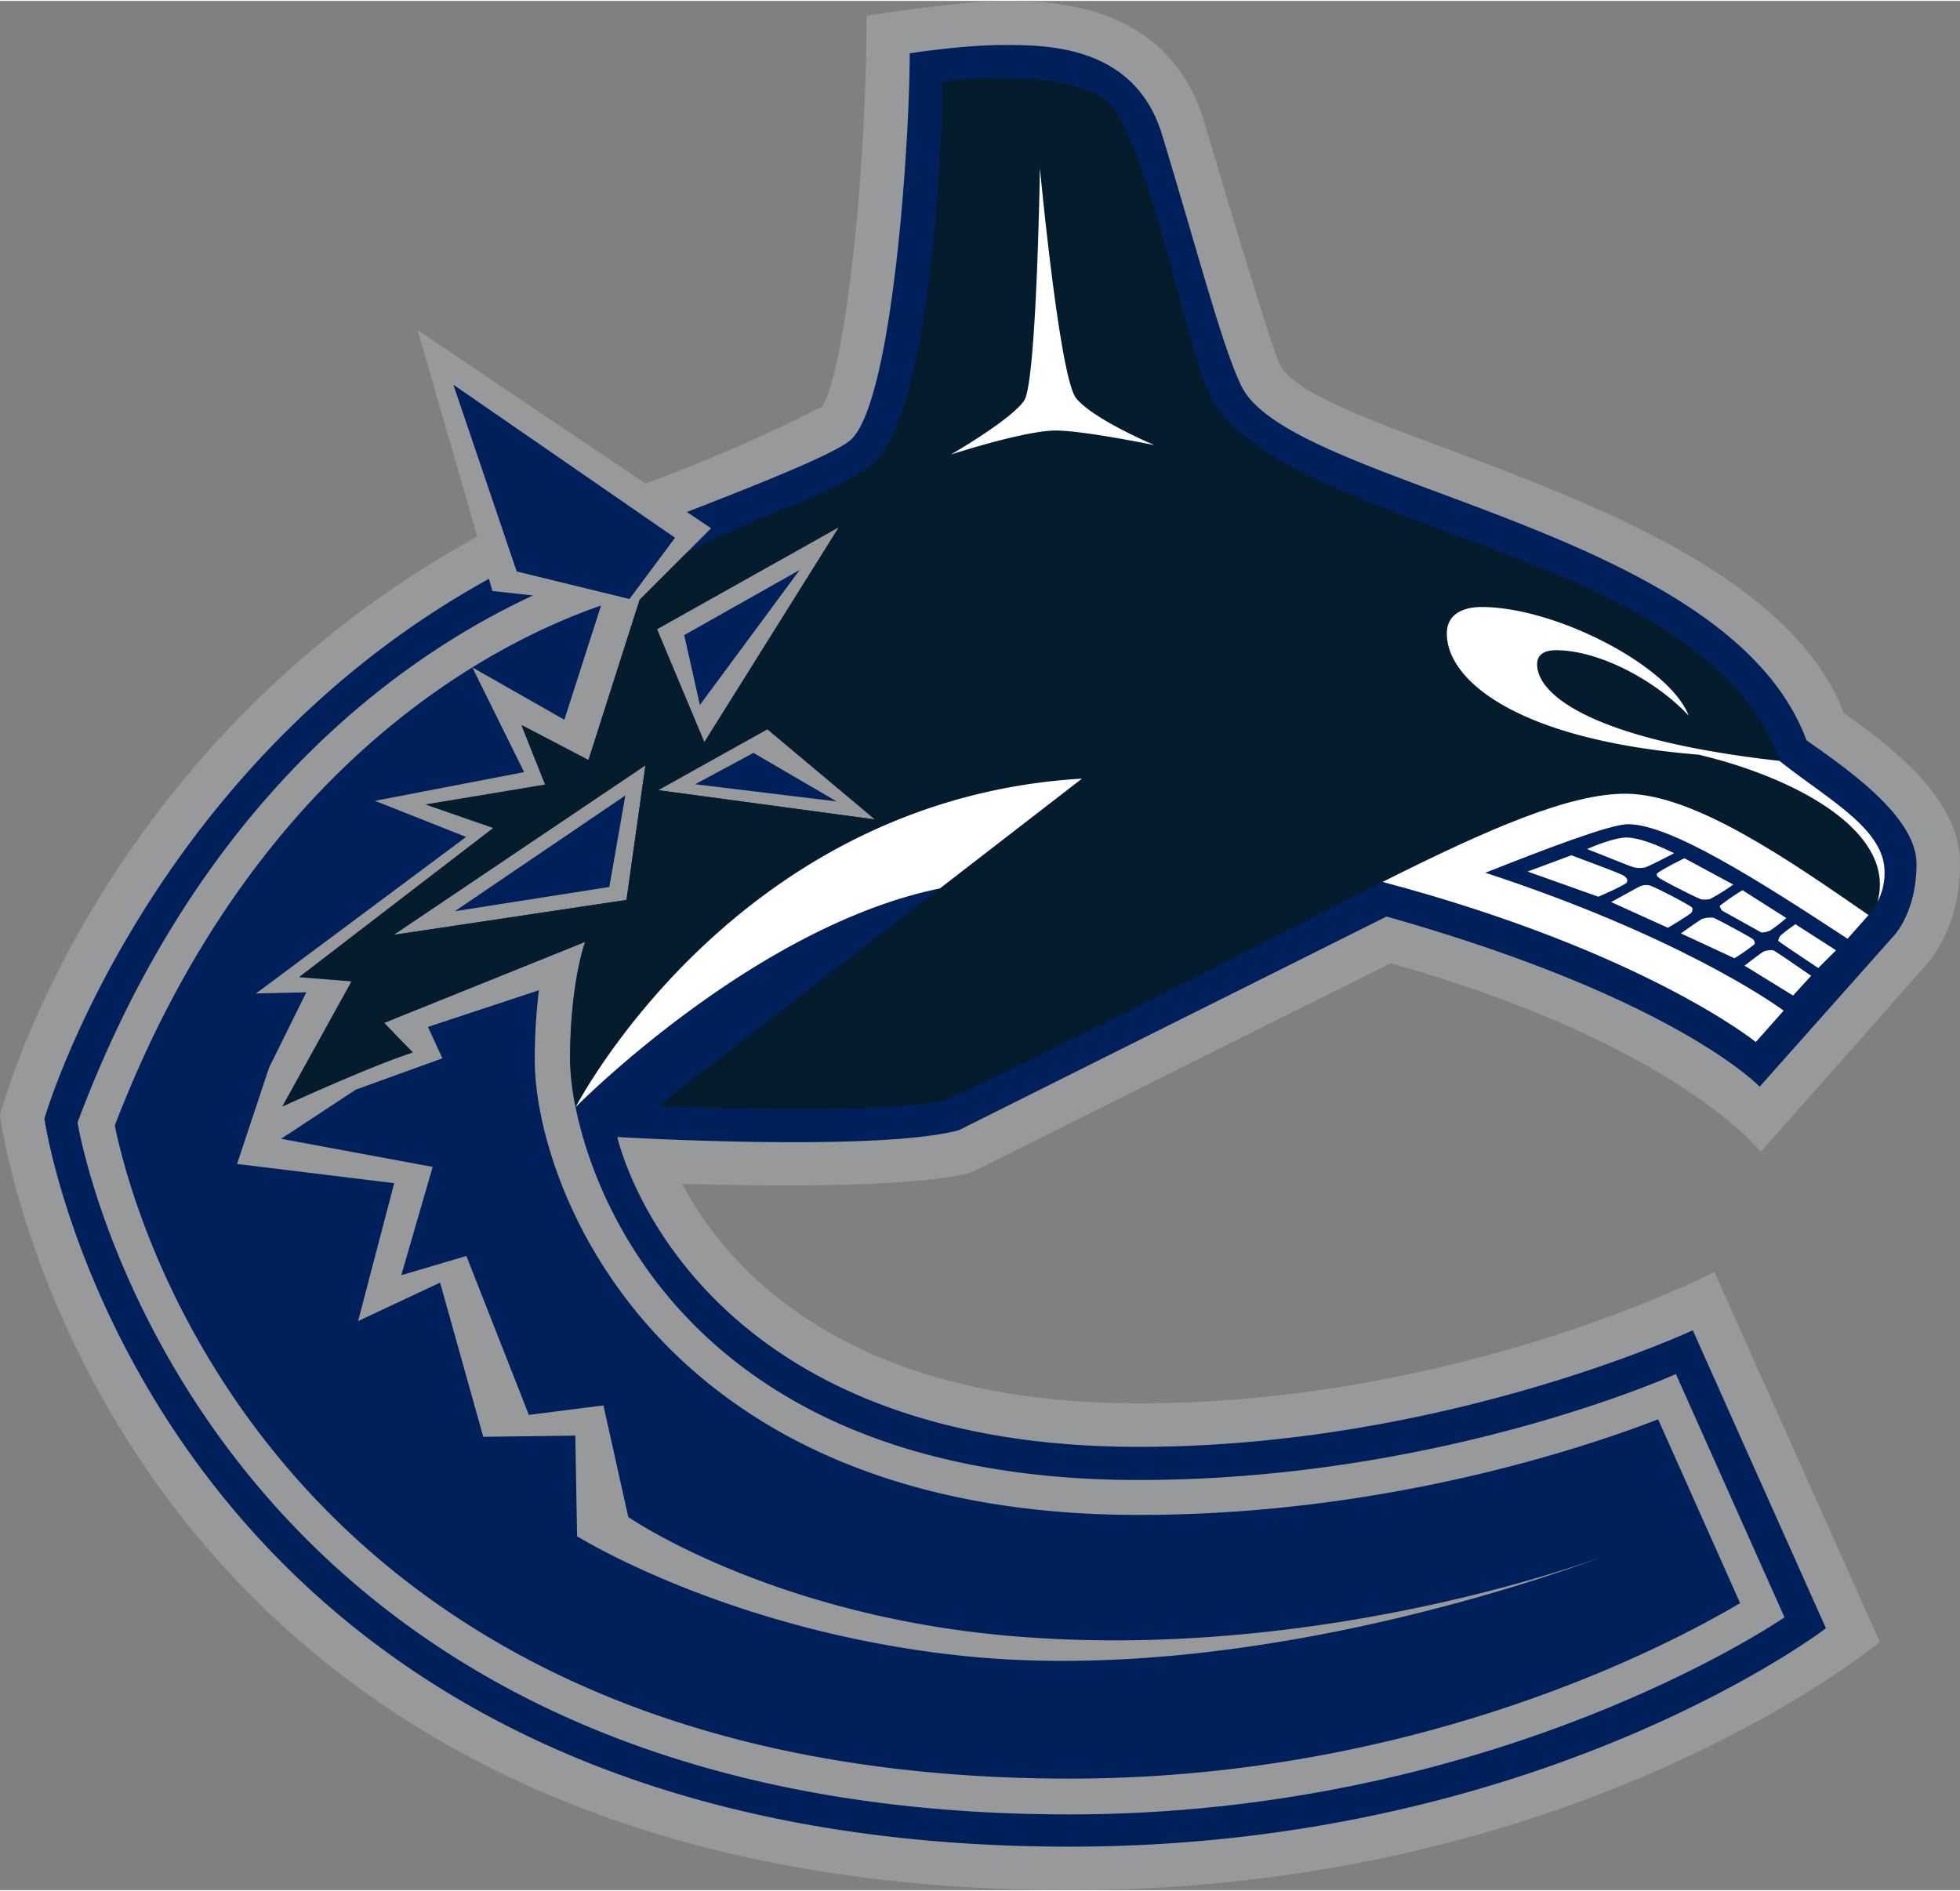
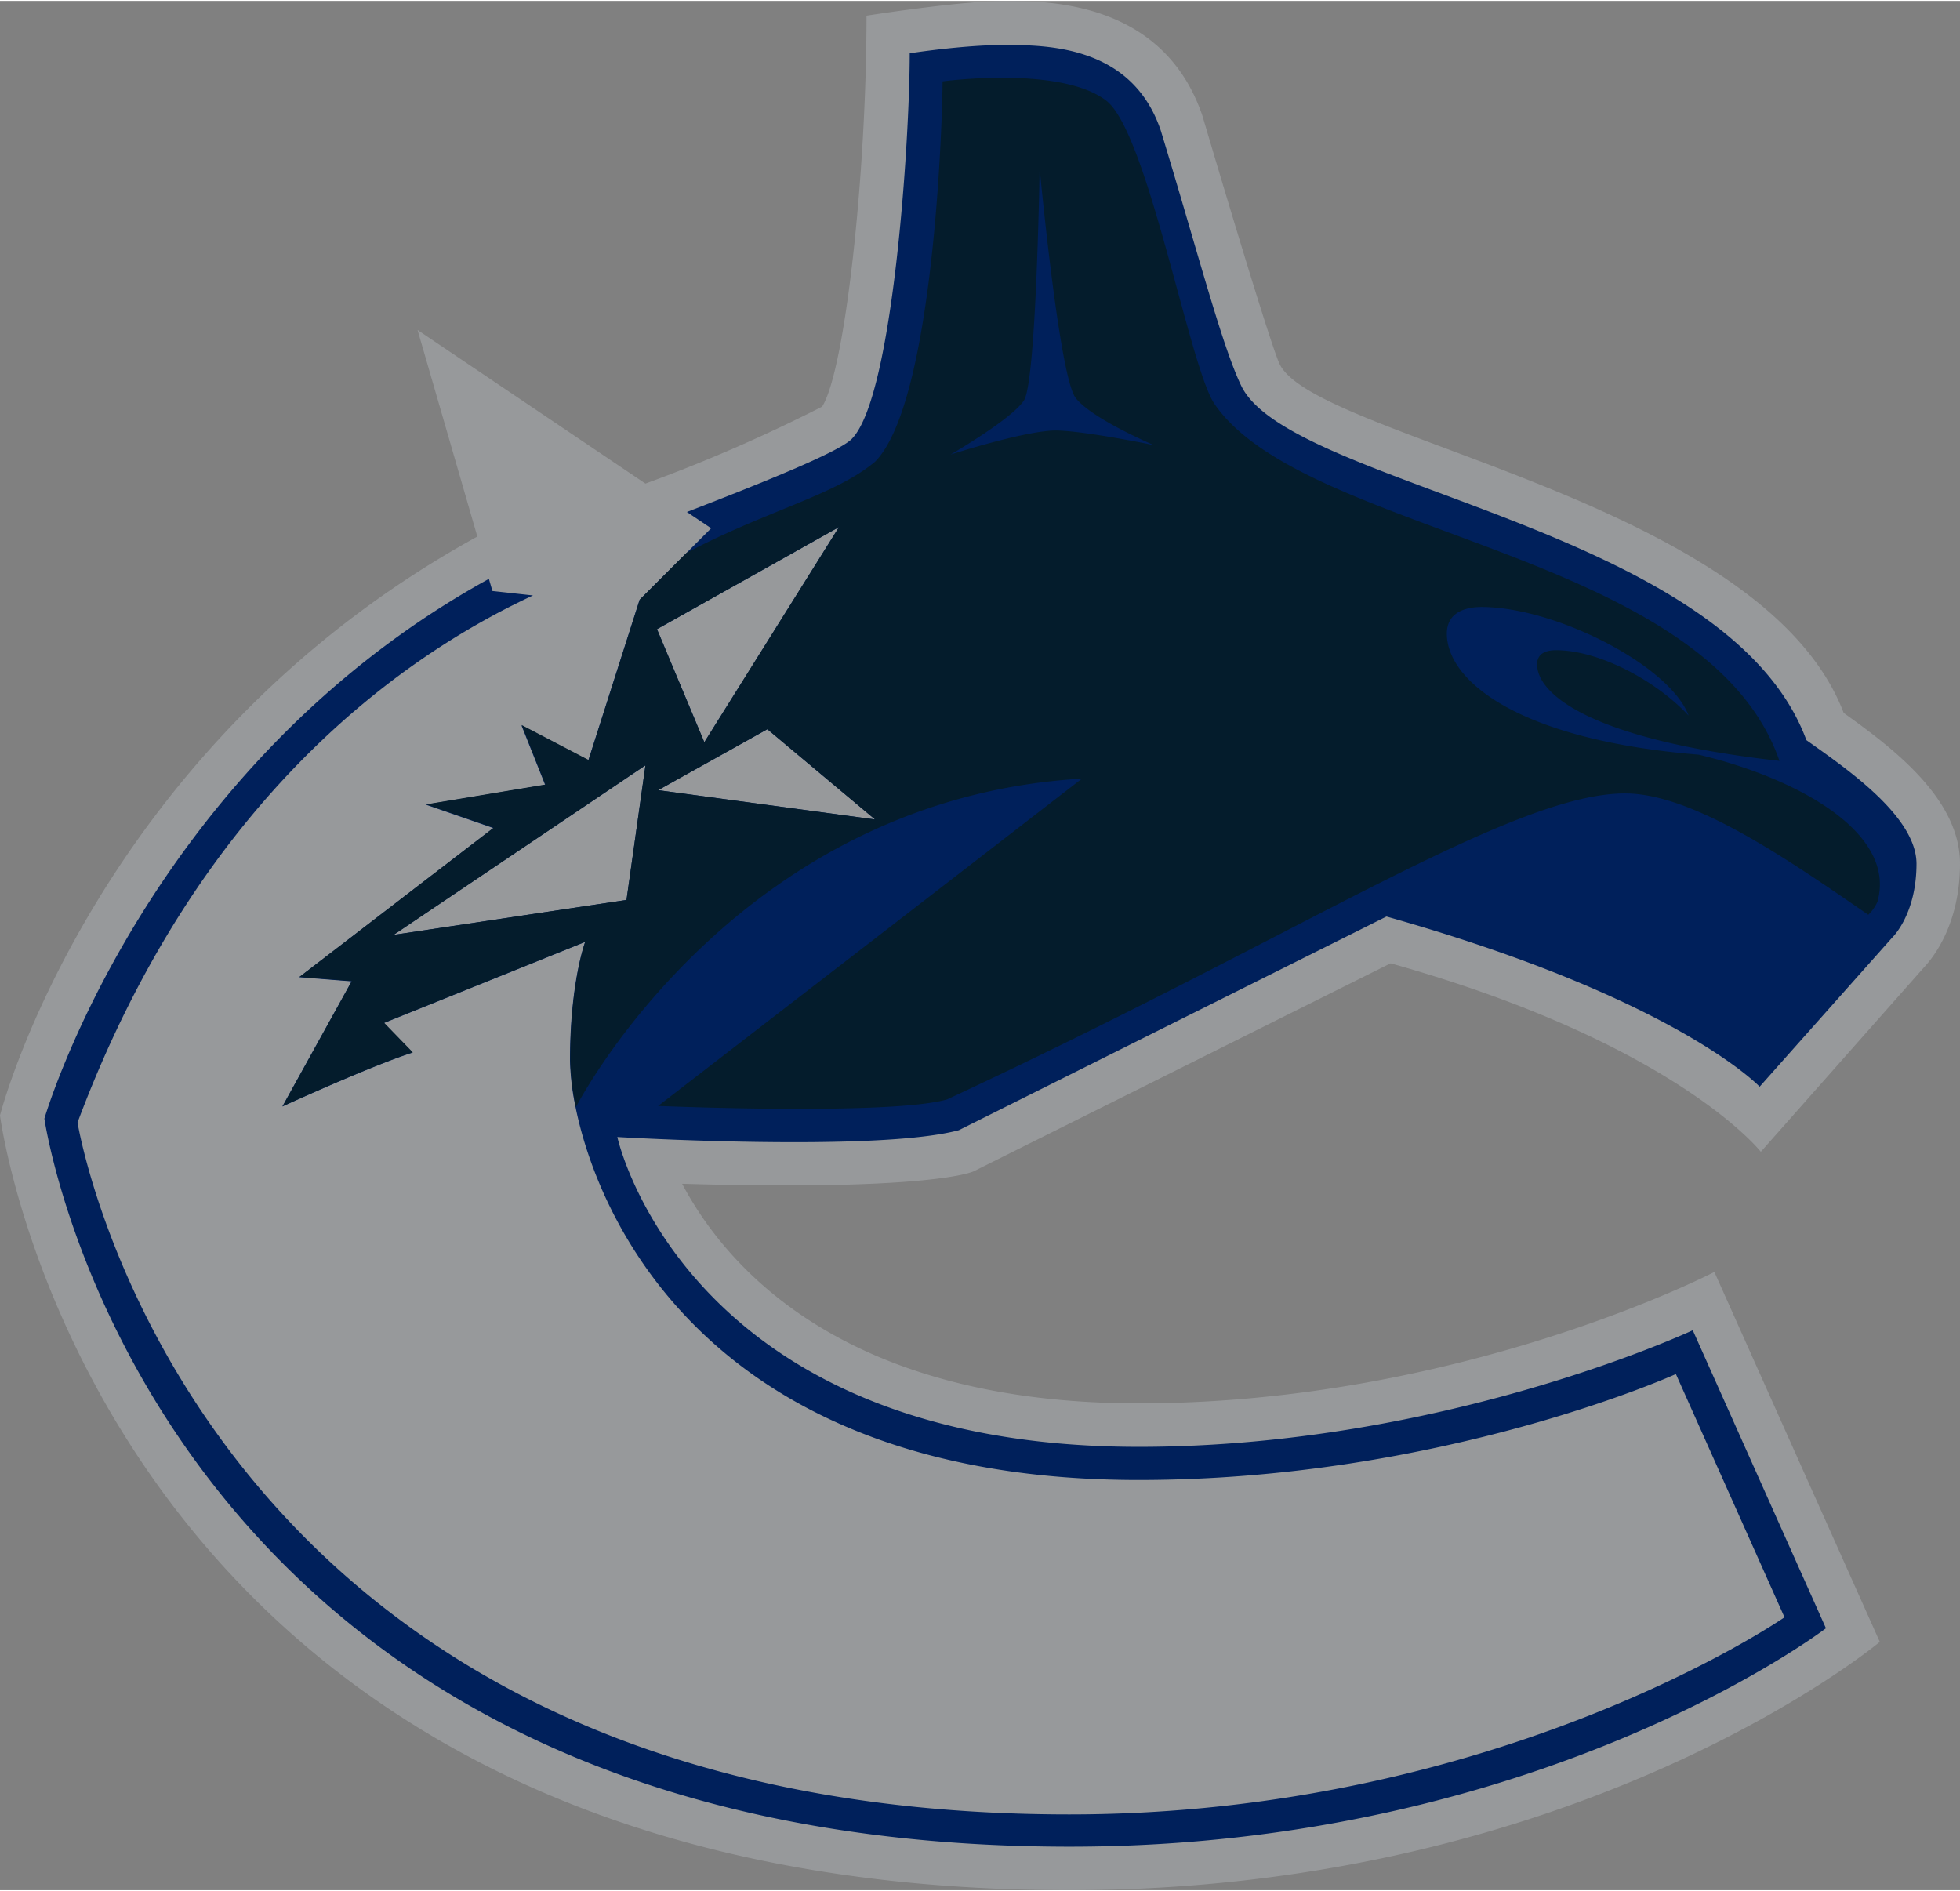
<svg xmlns="http://www.w3.org/2000/svg" width="321.937" height="310.619" viewBox="0 0 662.3 638.4">
  <rect x="0" y="0" width="662.3" height="638.4" fill="#808080" stroke="none" />
  <path fill="#97999b" d="m329 395.5 140.9-70.3c96.5 27.1 125.1 63.7 125.1 63.7l55.2-62.4c3-3.2 12.1-14.5 12.1-35 0-22.1-23.1-39.3-39.3-50.9-27.5-72.1-179.5-93-190.7-118.1-3.9-8.7-26-83.7-26-83.7C393.1 0 354 0 339.3 0c-14.8 0-46.5 5-46.5 5 0 54.1-7.3 120-15 132.1a538 538 0 0 1-59.7 26l-77-51.9 20.2 69.8C31.6 252.3 0 376.6 0 376.6s33.3 261.8 361.5 261.8c173.5 0 273.7-83.9 273.7-83.9l-55.9-125s-85.4 44.4-194.5 44.4c-100.6 0-139.9-46.9-154.3-74.2 85.2 2.5 98.5-4.2 98.5-4.2" />
  <g fill="#00205b">
    <path d="M610.4 249.798c-26.8-72.4-174.7-85.6-191-119.8-6.6-13.7-15-46.4-27.2-86.3-9.8-28.8-38.7-28.8-53.1-28.8-13.8 0-31.7 2.8-31.7 2.8 0 29.5-5.6 115.2-19.3 130-3.4 4.2-28.6 14.4-56 25l8.2 5.5-8.4 8.4-15.8 15.8-17.3 54.2-22.6-11.8 8 20.1-40.3 6.7 22.8 7.9-65.6 50.4 17.7 1.4-23.4 42.3c33.7-15.3 44-18.2 44-18.2l-9.7-10 68-27.4s-5.1 13.6-5.1 40a86.7 86.7 0 0 0 1.9 15.9c8.4 41.1 48.5 125.9 190.2 125.9 102.5 0 181.6-35.8 181.6-35.8l36.7 82.2s-96.2 66.6-241.7 66.6c-297.4 0-335.1-233.8-335.1-233.8 41-109.7 110-157.7 153.9-178.1l-13.7-1.5-1.2-4.1C49.3 259.198 15 377.698 15 377.698s35.3 246 346.5 246c159.2 0 255.5-73.8 255.5-73.8l-45-100.7s-84.1 39.4-187.2 39.4c-153.5 0-176.2-104.7-176.2-104.7s87.4 5.2 115.4-2.3l144.5-72.2c97.9 27.6 126.1 57.5 126.1 57.5l44.8-50.4s8.2-7.7 8.2-25c-.1-16.2-24.3-32.5-37.2-41.7m-314.7 26.8-73.3-9.9 36.9-20.6zm-12.2-98.8-45.5 72.7-16-38.2zM133 315.598l85.1-57.3-6.4 45.5z" />
-     <path d="m205.899 299.399 5.4-30.9-57.6 39.1zm29-34.7 47.8 5.8-28.1-16.4zm-3.7-50.4 5.3 23.6 33.7-45.6z" />
-     <path d="m103.501 334.999-17 .4 71-52.9-30.8-12.2 50.4-9.7-17.5-35.4 31.1 17.7 12.4-38.6c-37.4 13-117.7 54.2-164.3 175.7 5.6 27.9 54.3 220.7 322.7 220.7 115.9 0 200.5-43.9 226.5-59.3l-27.7-62.1c-25.7 9.9-92.8 32.3-175.4 32.3-163.2.1-204.2-111.7-204.2-153.7a191 191 0 0 1 1.4-23.6l-37.5 12.4 4.9 10.6-29.3 10.6-25.2 16.6 51.2 9.5-10.6 36.6 22-6.5 21.1 53.7 25.2-3.2 8.4 37.7s47.5 32.9 128 40.1c106.3 9.5 201.4-26.8 201.4-26.8s-113.4 44.5-216.6 33.6c-78.8-8.3-130.1-40.4-130.1-40.4l-.6-34-31.1.4-14.6-52.1-27.7 13 12.2-46.6-53.1-6.5 10.8-32.5zm109.2-132.9 15.4-20.7-74.9-51.7 21.4 63.1z" />
  </g>
  <path fill="#041c2c" d="M574 254.699c-61.3-5-85.1-25.1-85.1-40.9 0-7.6 7-9 11.7-9 25 0 63.7 19.8 70 36.7-11-11.8-30.2-22.1-44.8-22.1-3.1 0-6.4.9-6.4 4.8 0 9.9 17.6 25.4 81.9 32.6-24.6-71-160.4-76-190.9-120.6-8.5-12.4-22.5-91.6-36.6-102.5-15.5-11.9-55.3-6.5-55.3-6.5 0 11-2.7 108.2-22.8 128.5-13.6 11.4-36.4 16.4-63.7 30.8l-15.8 15.8-17.3 54.2-22.6-11.8 8 20.1-40.3 6.7 22.8 7.9-65.6 50.4 17.7 1.4-23.4 42.3c33.7-15.3 44-18.2 44-18.2l-9.7-10 68-27.4s-5.1 13.6-5.1 40a86.7 86.7 0 0 0 1.9 15.9c2.9-5.6 56.4-104.3 171-111l-48 37.1-95.2 73.5s78.4 3.3 97.6-2.2c60.6-28.2 109.1-54.5 147.1-73.6 36.5-18.3 63.4-29.8 82-29.8 23 0 54.9 22.2 82.2 41a13.3 13.3 0 0 0 3.1-4.4c6.6-23.5-27.5-41.9-60.4-49.7m-362.3 49.1-78.7 11.8 85.1-57.3zm71.8-126-45.5 72.7-16-38.2zm-61.1 88.9 36.9-20.6 36.4 30.5zm133-121.5c-11.3.7-34.2 8.1-34.2 8.1s20.6-11.9 24.8-18.3 5.3-78.5 5.3-78.5 6.6 70.6 12.2 77.7 26.4 15.9 26.4 15.9-26.2-5.4-34.5-4.9" />
-   <path fill="#fff" d="M363.6 134.2c-5.6-7.1-12.2-77.7-12.2-77.7s-1.1 72.1-5.3 78.5-24.8 18.3-24.8 18.3 22.9-7.5 34.2-8.1c8.3-.5 34.6 4.9 34.6 4.9s-20.9-8.8-26.5-15.9M194.5 373.8c2.9-2.9 61.5-61.3 123.1-73.9l48-37.1c-114.6 6.8-168.1 105.5-171.1 111m442.3-79.5c0-14.6-19.2-24.5-35.5-37.5-64.3-7.2-81.9-22.7-81.9-32.6 0-3.9 3.3-4.8 6.4-4.8 14.6 0 33.8 10.3 44.8 22.1-6.4-16.8-45-36.7-70-36.7-4.7 0-11.7 1.5-11.7 9 0 15.8 23.8 35.9 85.1 40.9 32.9 7.8 67 26.1 60.4 49.8a20.97 20.97 0 0 0 2.4-10.2m-120.6-.1 23.9 8.5c4.4-1.9 9.2-4.2 9.6-4.8.3-.7.3-1.2-.7-2.1-.7-.7-11.4-4.6-18-7.1zm20.1-7.6c6.4 2.5 15.2 6.1 15.9 6.2a9.2 9.2 0 0 0 3.7 0c.8-.2 6-2.8 9.8-4.8-3.7-1.8-11.2-5.3-16.2-5.3-4.8.1-13.2 3.9-13.2 3.9m23.6 8.3c-.2.5 0 .9.8 1.5.9.7 13.3 7.1 14.3 7.2a8.8 8.8 0 0 0 2.8-.1 74 74 0 0 0 7.9-4.9l-16.5-8.9c-4.3 2.1-8.9 4.6-9.3 5.2m11.7 13.1a1.84 1.84 0 0 0 .2-1.6c-.8-.9-13.1-7.3-14.4-7.5a4.93 4.93 0 0 0-3.4.4c-1.1.5-7.3 4-9.6 5.2l19.2 8.7c3.7-2.2 7.7-4.7 8-5.2m23.6 6.8a7.55 7.55 0 0 0 3-.7 52 52 0 0 0 5.4-4.2l-14.8-9.4a80 80 0 0 0-7.7 5.3 4.5 4.5 0 0 0 .8 1.6zm6.1 1.5c-.4.9-.5 1.2-.3 1.4.5.5 8.2 5.6 13.4 9.1l6-6-13.7-8.8c-2.5 1.7-5.2 3.8-5.4 4.3m-8.5 2.5c.3-.5.1-1.1-.4-1.7-.8-.7-12.6-7.1-13.5-7.3a9.2 9.2 0 0 0-3.7.4c-.5.2-4 2.6-7.2 4.9l18.1 8.4a69 69 0 0 0 6.7-4.7m3.2 2.4c-.5.2-3.9 2.8-6.5 4.8l16.4 10.1 6.1-6.7c-5-3.4-12.2-8.4-12.8-8.6a7.4 7.4 0 0 0-3.2.4" />
-   <path fill="#fff" d="M467.2 297.7c88.4 23.5 126.1 54.1 126.1 54.1l9.4-10.6c-4.401-3.3-37.001-25.7-100.801-46.6 19-7.5 42-16.4 48.2-16.4 14.1 0 43.1 18.3 74.2 38.7l7.1-8c-27.2-18.8-59.1-41-82.2-41-18.7 0-45.6 11.5-82 29.8" />
</svg>